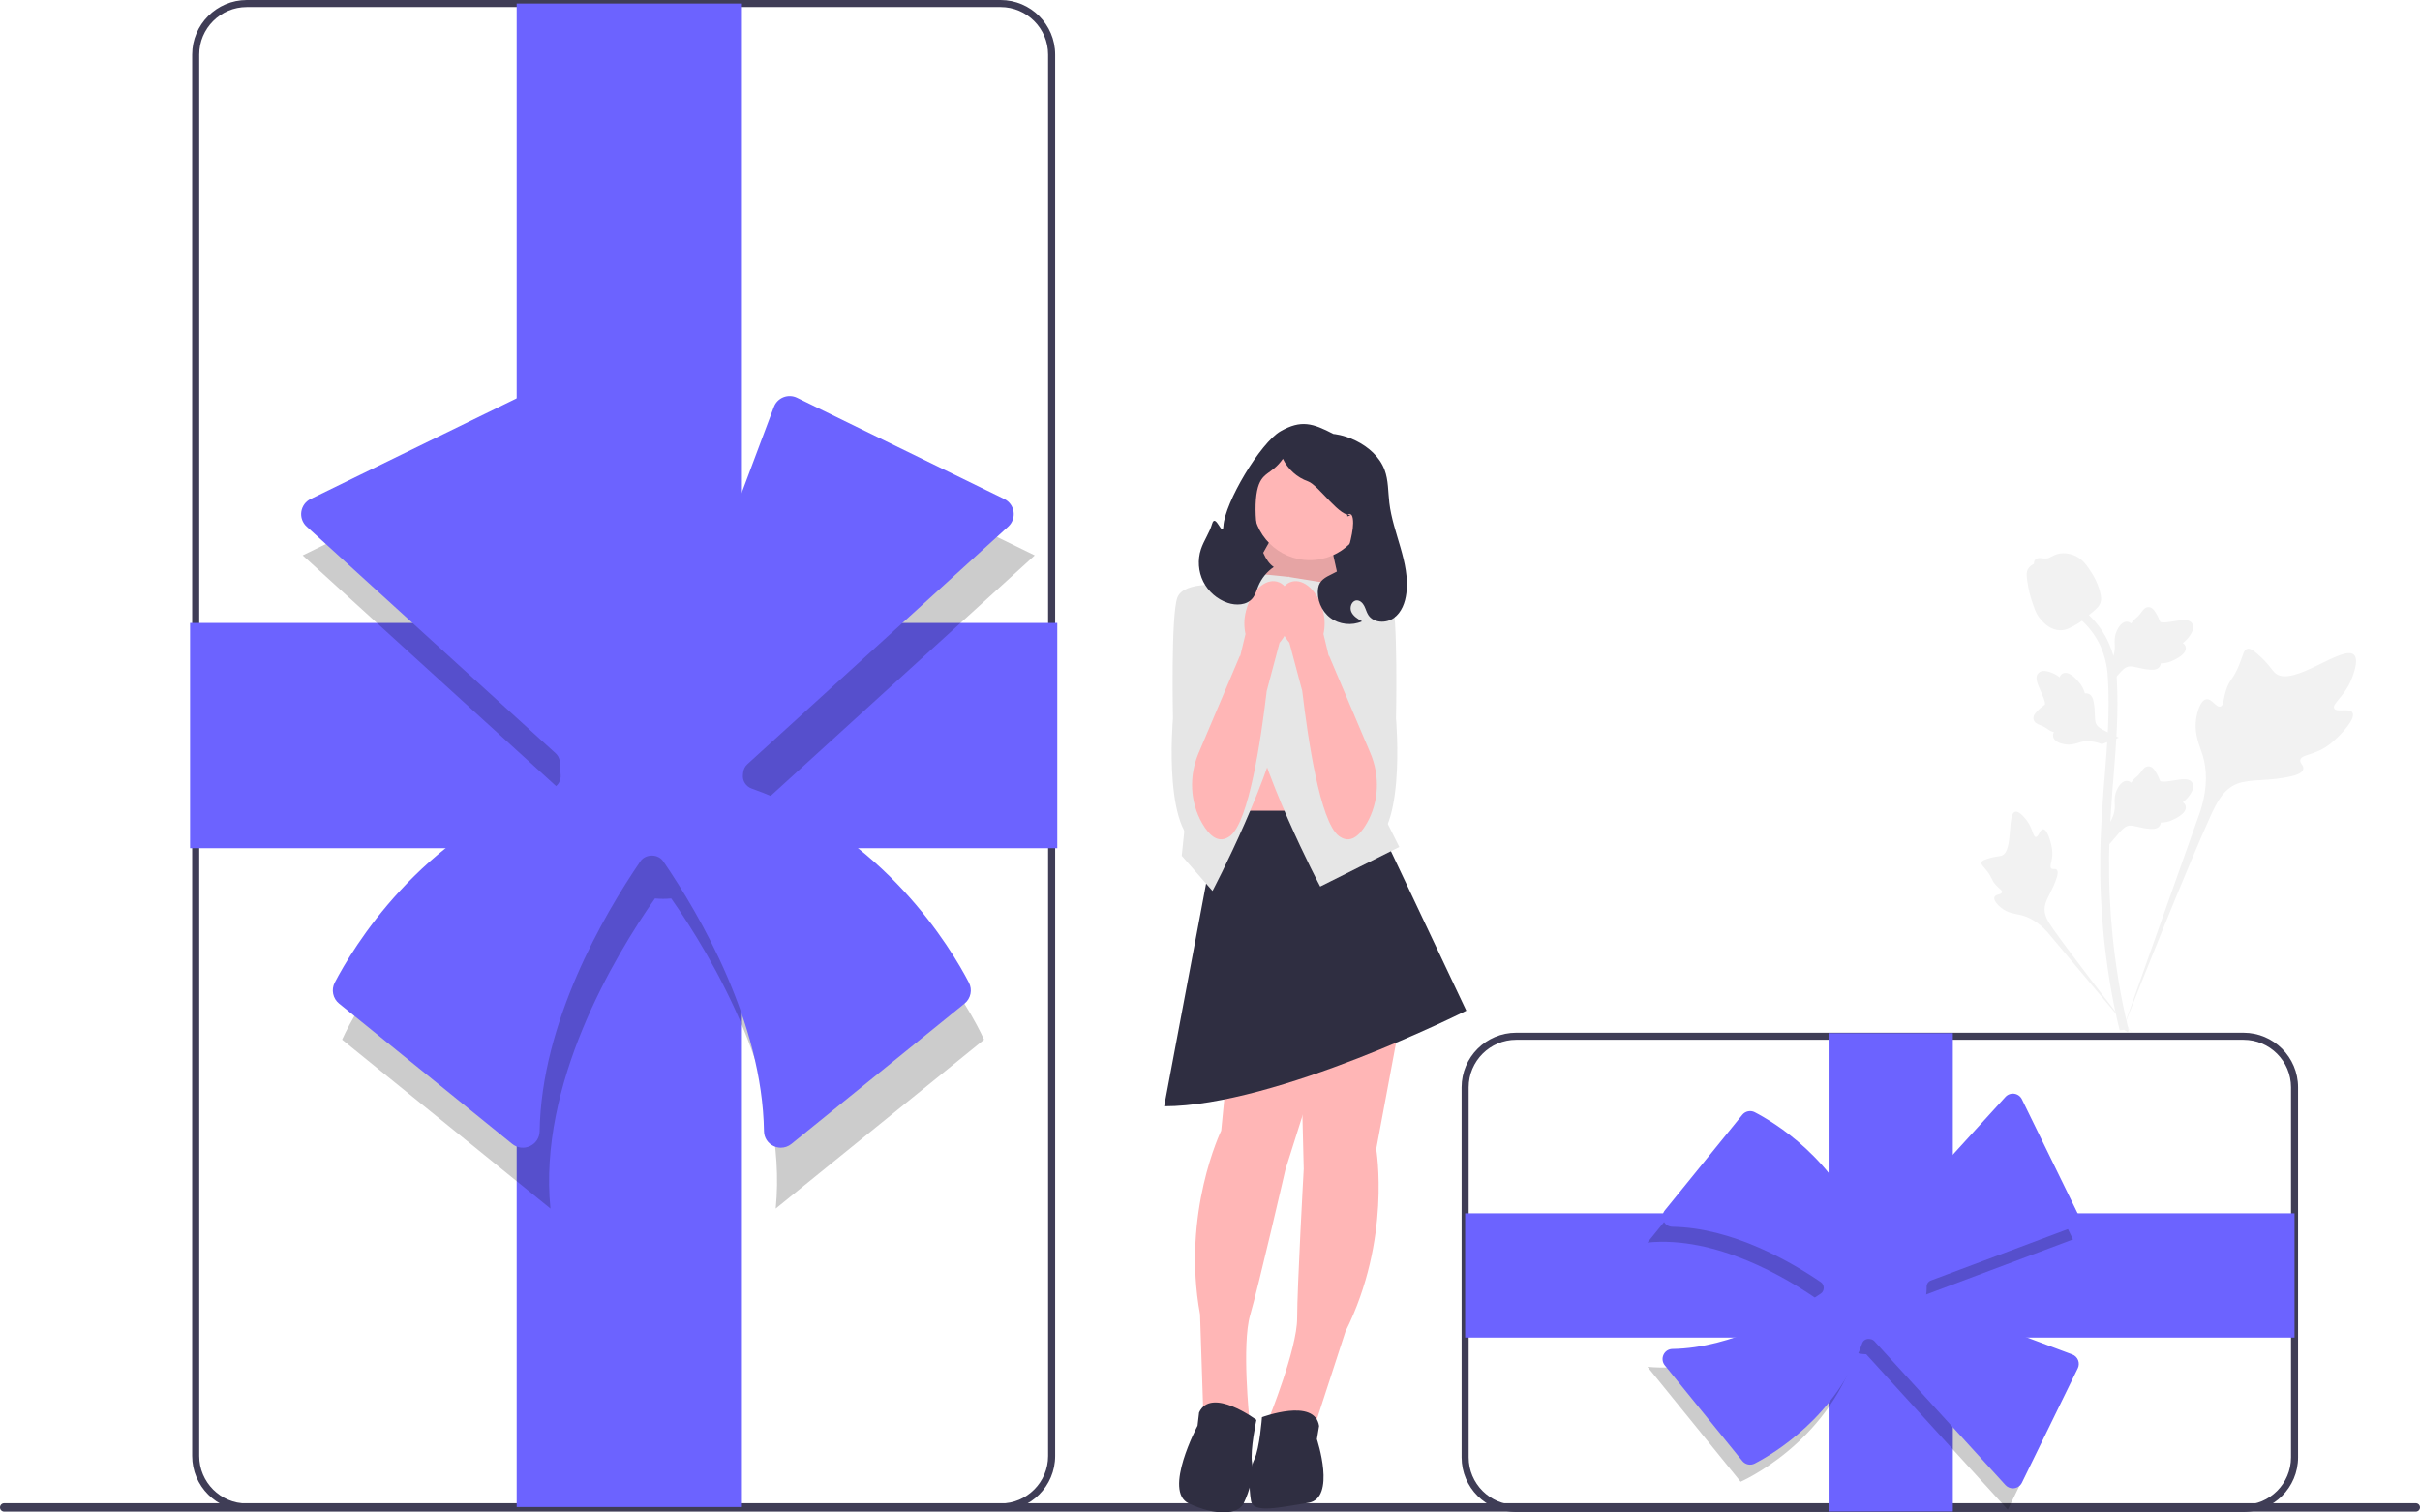
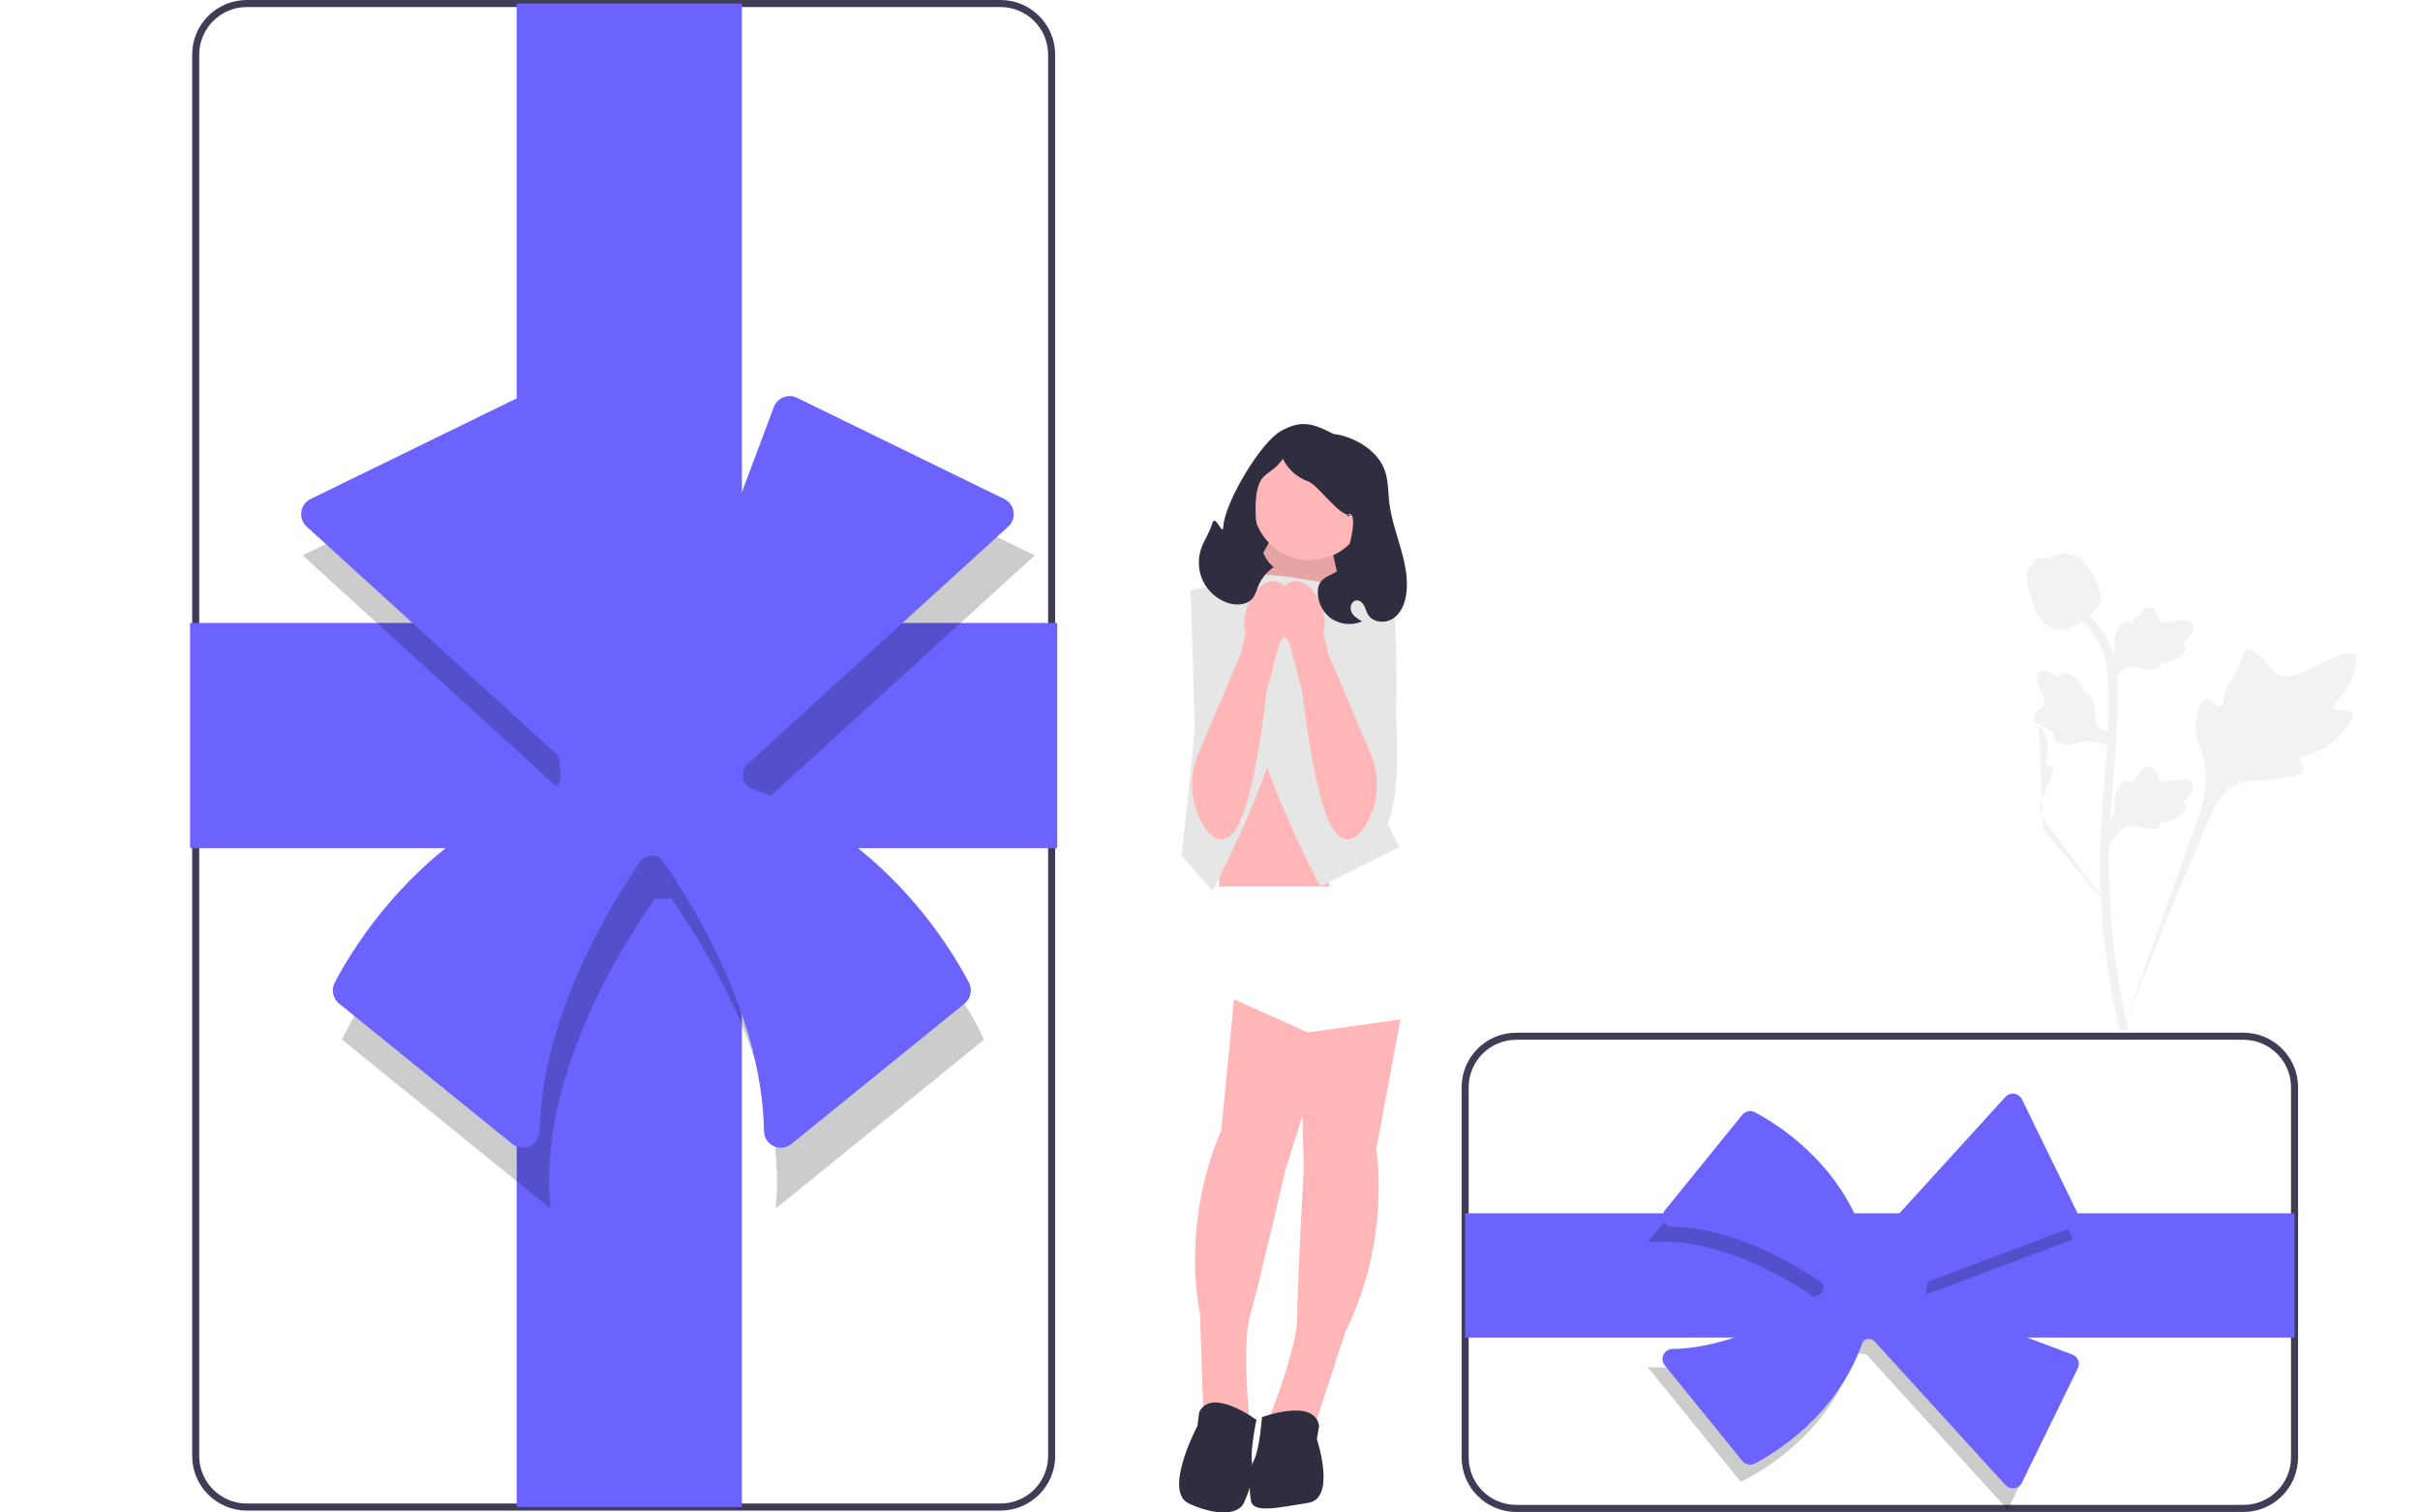
<svg xmlns="http://www.w3.org/2000/svg" width="685.67" height="428.525" viewBox="0 0 685.67 428.525" role="img" artist="Katerina Limpitsouni" source="https://undraw.co/">
-   <path d="M0,427.11c0,.66,.53,1.19,1.19,1.19H684.48c.66,0,1.19-.53,1.19-1.19,0-.66-.53-1.19-1.19-1.19H1.19c-.66,0-1.19,.53-1.19,1.19Z" fill="#3f3d56" />
  <path d="M283.497,428H69.917c-8.529,0-15.468-6.939-15.468-15.469V15.468c0-8.529,6.939-15.468,15.468-15.468h213.58c8.529,0,15.468,6.939,15.468,15.468V412.531c0,8.529-6.939,15.469-15.468,15.469ZM69.917,2c-7.426,0-13.468,6.042-13.468,13.468V412.531c0,7.427,6.042,13.469,13.468,13.469h213.58c7.426,0,13.468-6.042,13.468-13.469V15.468c0-7.426-6.042-13.468-13.468-13.468H69.917Z" fill="#3f3d56" />
  <g>
    <path d="M666.534,201.907c-.844-1.424-4.497,.101-5.168-1.191-.669-1.287,2.724-3.249,4.663-7.73,.35-.808,2.553-5.9,.922-7.472-3.092-2.978-17.24,9.313-22.191,5.29-1.087-.883-1.846-2.645-5.134-5.506-1.308-1.138-2.099-1.652-2.865-1.461-1.086,.271-1.172,1.725-2.337,4.584-1.747,4.287-2.78,4.028-3.798,7.449-.756,2.539-.583,4.016-1.472,4.303-1.258,.407-2.416-2.286-4.011-2.045-1.627,.246-2.611,3.382-2.922,5.73-.583,4.406,1.035,7.313,1.932,10.371,.975,3.322,1.553,8.375-.698,15.528l-22.277,62.766c4.918-12.879,19.158-48.185,25.142-61.305,1.727-3.787,3.635-7.629,7.551-9.145,3.77-1.46,8.949-.588,15.55-2.179,.771-.186,2.911-.73,3.18-1.988,.223-1.04-1.036-1.621-.842-2.595,.259-1.307,2.734-1.323,5.775-2.831,2.144-1.063,3.48-2.328,4.629-3.415,.346-.328,5.495-5.262,4.371-7.157h-0Z" fill="#f2f2f2" />
-     <path d="M578.889,234.949c-.942,.004-1.248,2.236-2.076,2.193-.825-.043-.808-2.275-2.448-4.519-.296-.405-2.159-2.955-3.401-2.608-2.354,.658-.404,11.148-3.806,12.418-.747,.279-1.831,.143-4.184,.931-.936,.314-1.417,.554-1.544,.985-.18,.611,.508,1.073,1.575,2.47,1.6,2.094,1.175,2.527,2.56,4.013,1.028,1.104,1.803,1.445,1.687,1.964-.163,.735-1.819,.526-2.161,1.379-.349,.87,.907,2.257,1.969,3.087,1.994,1.558,3.888,1.602,5.647,2.044,1.912,.48,4.559,1.654,7.42,4.823l24.378,29.044c-4.902-6.13-18.122-23.306-22.835-30.029-1.36-1.941-2.696-3.985-2.31-6.345,.371-2.272,2.293-4.562,3.417-8.261,.131-.432,.481-1.639-.058-2.134-.446-.409-1.094,.041-1.517-.335-.567-.504,.14-1.724,.277-3.651,.097-1.359-.138-2.38-.341-3.258-.061-.265-.997-4.215-2.251-4.21v0h-0Z" fill="#f2f2f2" />
+     <path d="M578.889,234.949l24.378,29.044c-4.902-6.13-18.122-23.306-22.835-30.029-1.36-1.941-2.696-3.985-2.31-6.345,.371-2.272,2.293-4.562,3.417-8.261,.131-.432,.481-1.639-.058-2.134-.446-.409-1.094,.041-1.517-.335-.567-.504,.14-1.724,.277-3.651,.097-1.359-.138-2.38-.341-3.258-.061-.265-.997-4.215-2.251-4.21v0h-0Z" fill="#f2f2f2" />
    <path d="M597.688,239.17l-.568-5.068,.259-.384c1.2-1.777,1.812-3.512,1.82-5.159,.001-.262-.011-.524-.023-.79-.049-1.057-.11-2.371,.575-3.903,.384-.854,1.463-2.831,3.086-2.587,.437,.061,.767,.262,1.018,.497,.037-.059,.075-.117,.115-.181,.505-.771,.905-1.101,1.291-1.419,.296-.245,.602-.497,1.082-1.094,.21-.262,.374-.492,.513-.685,.42-.585,.968-1.282,1.935-1.27,1.033,.049,1.574,.903,1.932,1.468,.64,1.008,.93,1.735,1.122,2.217,.07,.176,.149,.374,.19,.436,.333,.489,3.038,.032,4.057-.135,2.289-.382,4.27-.712,5.087,.732,.585,1.033,.151,2.398-1.33,4.168-.461,.551-.952,.969-1.388,1.297,.361,.215,.684,.546,.815,1.065h0c.308,1.228-.748,2.459-3.137,3.663-.593,.301-1.392,.702-2.512,.896-.527,.091-1.002,.113-1.408,.125-.009,.235-.064,.489-.207,.751-.42,.771-1.293,1.138-2.61,1.05-1.449-.076-2.642-.352-3.694-.595-.919-.21-1.711-.389-2.332-.347-1.153,.093-2.041,1.016-3.083,2.212l-2.603,3.042h-0Z" fill="#f2f2f2" />
    <path d="M600.322,208.994l-4.758,1.835-.437-.153c-2.023-.71-3.857-.862-5.452-.451-.254,.065-.504,.143-.759,.223-1.01,.315-2.266,.708-3.922,.434-.924-.155-3.11-.697-3.285-2.329-.052-.438,.059-.809,.222-1.111-.066-.021-.133-.042-.204-.065-.874-.293-1.295-.597-1.7-.889-.312-.224-.633-.456-1.333-.769-.307-.137-.571-.237-.793-.322-.672-.258-1.486-.611-1.719-1.549-.215-1.011,.474-1.751,.93-2.241,.813-.875,1.442-1.34,1.86-1.648,.153-.112,.324-.239,.373-.294,.389-.446-.74-2.947-1.159-3.891-.95-2.118-1.772-3.95-.582-5.106,.851-.828,2.282-.754,4.369,.229,.65,.307,1.179,.675,1.607,1.013,.117-.404,.354-.8,.823-1.058h0c1.11-.61,2.569,.099,4.339,2.105,.442,.498,1.033,1.169,1.504,2.203,.221,.487,.363,.941,.478,1.331,.229-.051,.49-.063,.779,.009,.852,.21,1.429,.962,1.677,2.258,.294,1.421,.329,2.645,.362,3.724,.029,.942,.058,1.753,.255,2.344,.382,1.091,1.5,1.717,2.922,2.421l3.603,1.746-0,0h0Z" fill="#f2f2f2" />
    <path d="M597.688,194.063l-.568-5.068,.259-.384c1.2-1.777,1.812-3.512,1.82-5.159,.001-.262-.011-.524-.023-.79-.049-1.057-.11-2.371,.575-3.903,.384-.854,1.463-2.831,3.086-2.587,.437,.061,.767,.262,1.018,.497,.037-.059,.075-.117,.115-.181,.505-.771,.905-1.101,1.291-1.419,.296-.245,.602-.497,1.082-1.094,.21-.262,.374-.492,.513-.685,.42-.585,.968-1.282,1.935-1.27,1.033,.049,1.574,.903,1.932,1.468,.64,1.008,.93,1.735,1.122,2.217,.07,.176,.149,.374,.19,.436,.333,.489,3.038,.032,4.057-.135,2.289-.382,4.27-.712,5.087,.732,.585,1.033,.151,2.398-1.33,4.168-.461,.551-.952,.969-1.388,1.297,.361,.215,.684,.546,.815,1.065h0c.308,1.228-.748,2.459-3.137,3.663-.593,.301-1.392,.702-2.512,.896-.527,.091-1.002,.113-1.408,.125-.009,.235-.064,.489-.207,.751-.42,.771-1.293,1.138-2.61,1.05-1.449-.076-2.642-.352-3.694-.595-.919-.21-1.711-.389-2.332-.347-1.153,.093-2.041,1.016-3.083,2.212l-2.603,3.042h-0Z" fill="#f2f2f2" />
    <path d="M602.874,292.44l-1.062-.666-.257-1.226,.257,1.226-1.238,.142c-.02-.115-.087-.379-.188-.793-.554-2.266-2.244-9.162-3.654-20.023-.984-7.581-1.541-15.376-1.656-23.17-.115-7.807,.255-13.717,.551-18.467,.224-3.583,.496-6.994,.762-10.317,.71-8.878,1.379-17.265,.881-26.55-.11-2.073-.341-6.387-2.862-10.978-1.462-2.663-3.476-5.027-5.987-7.023l1.561-1.963c2.771,2.207,5,4.826,6.623,7.782,2.795,5.09,3.047,9.791,3.168,12.05,.507,9.449-.17,17.916-.887,26.88-.264,3.311-.536,6.708-.759,10.276-.294,4.706-.66,10.565-.546,18.271,.113,7.701,.663,15.4,1.633,22.886,1.392,10.724,3.058,17.517,3.605,19.749,.291,1.192,.352,1.441,.054,1.914v-0Z" fill="#f2f2f2" />
    <path d="M583.825,178.577c-.103,0-.207-.002-.312-.01-2.134-.115-4.11-1.392-5.875-3.796-.827-1.131-1.251-2.42-2.095-4.992-.131-.396-.767-2.408-1.154-5.176-.253-1.808-.222-2.565,.137-3.233,.398-.744,1.041-1.263,1.766-1.613-.032-.24-.006-.487,.098-.739,.427-1.045,1.562-.908,2.177-.842,.311,.039,.699,.091,1.117,.069,.658-.032,1.012-.228,1.548-.521,.513-.281,1.15-.631,2.096-.825,1.865-.389,3.427,.14,3.942,.313,2.71,.903,4.046,3.01,5.593,5.45,.308,.489,1.367,2.271,2.065,4.713,.504,1.762,.433,2.545,.281,3.128-.308,1.197-1.036,1.882-2.885,3.394-1.931,1.583-2.9,2.376-3.732,2.858-1.937,1.118-3.153,1.821-4.768,1.821v0h-0Z" fill="#f2f2f2" />
  </g>
  <rect x="53.853" y="176.506" width="245.708" height="63.82" fill="#6c63ff" />
  <rect x="146.392" y="1" width="63.82" height="426" fill="#6c63ff" />
  <path d="M212.571,235.521c.452-1.758,.721-3.585,.787-5.468l79.82-72.694-68.607-33.506-30.237,80.632c-2.067-.54-4.224-.857-6.46-.857-1.187,0-2.346,.109-3.49,.266l-30.016-80.041-68.607,33.506,76.683,69.837c-.049,.649-.099,1.299-.099,1.961,0,2.201,.308,4.326,.832,6.364-47.005,14.69-66.248,59.052-66.248,59.052l59.034,47.865c-3.521-35.209,17.981-71.255,29.605-87.869,.761,.068,1.527,.116,2.306,.116s1.545-.048,2.306-.116c11.624,16.615,33.125,52.66,29.605,87.869l59.034-47.865s-19.243-44.362-66.248-59.052l-0-0Z" isolation="isolate" opacity=".2" />
  <path d="M221.239,325.19c-.688,0-1.382-.149-2.038-.456-1.657-.773-2.704-2.386-2.733-4.208-.484-30.867-18.084-61.162-28.533-76.473-.698-1.022-1.903-1.633-3.224-1.633h-.006c-1.37,0-2.575,.61-3.272,1.633-10.448,15.311-28.049,45.605-28.533,76.473-.029,1.821-1.076,3.435-2.733,4.208-1.674,.784-3.604,.547-5.038-.614l-49.067-39.785c-1.751-1.421-2.266-3.909-1.222-5.918,4.96-9.552,24.055-41.745,61.53-54.983,1.672-.591,2.688-2.256,2.469-4.05-.122-1.002-.183-2.008-.183-2.99,.002-1.172-.445-2.236-1.229-2.949l-70.542-64.244c-1.17-1.065-1.734-2.637-1.511-4.203,.224-1.566,1.207-2.917,2.629-3.611l58.733-28.683c1.205-.589,2.61-.641,3.858-.146,1.247,.496,2.231,1.501,2.703,2.757l27.232,72.62c.562,1.499,2.003,2.478,3.64,2.437,1.234-.028,2.485,.043,3.733,.205,1.761,.235,3.422-.758,4.039-2.404l27.322-72.857c.471-1.256,1.456-2.261,2.703-2.757,1.247-.495,2.654-.442,3.858,.146l58.732,28.683c1.422,.694,2.406,2.045,2.629,3.612,.224,1.565-.341,3.137-1.511,4.202l-73.905,67.308c-.689,.627-1.118,1.483-1.208,2.41-.02,.2-.041,.4-.064,.6h0c-.203,1.686,.845,3.331,2.49,3.912,37.483,13.235,56.582,45.435,61.542,54.987,1.043,2.009,.529,4.497-1.222,5.918l-49.068,39.785c-.872,.707-1.929,1.07-3,1.07h0Z" fill="#6c63ff" />
  <path d="M635.656,428.392h-206.063c-8.529,0-15.469-6.939-15.469-15.469v-104.846c0-8.529,6.939-15.469,15.469-15.469h206.063c8.529,0,15.468,6.939,15.468,15.469v104.846c0,8.529-6.939,15.469-15.468,15.469Zm-206.063-133.783c-7.427,0-13.469,6.042-13.469,13.469v104.846c0,7.427,6.042,13.469,13.469,13.469h206.063c7.426,0,13.468-6.042,13.468-13.469v-104.846c0-7.427-6.042-13.469-13.468-13.469h-206.063Z" fill="#3f3d56" />
-   <rect x="518.102" y="292.728" width="35.206" height="135.543" fill="#6c63ff" />
  <rect x="415.124" y="343.777" width="235" height="35.206" fill="#6c63ff" />
  <path d="M525.752,383.284c.97,.249,1.978,.398,3.016,.434l40.101,44.032,18.483-37.846-44.48-16.68c.298-1.14,.473-2.33,.473-3.563,0-.655-.06-1.294-.147-1.925l44.154-16.558-18.483-37.846-38.525,42.302c-.358-.027-.717-.055-1.082-.055-1.214,0-2.386,.17-3.51,.459-8.104-25.93-32.576-36.545-32.576-36.545l-26.404,32.566c19.423-1.942,39.307,9.919,48.472,16.331-.038,.42-.064,.842-.064,1.272s.027,.852,.064,1.272c-9.165,6.412-29.05,18.273-48.472,16.331l26.404,32.566s24.472-10.615,32.576-36.545l-0-0Z" isolation="isolate" opacity=".2" />
  <path d="M570.315,421.696c-.797,0-1.564-.334-2.109-.933l-37.132-40.772c-.306-.336-.752-.549-1.255-.6l-.16-.017c-.907-.101-1.734,.39-2.019,1.195-7.329,20.779-25.172,31.354-30.466,34.101-1.193,.621-2.674,.309-3.523-.741l-21.949-27.071c-.696-.857-.836-2.014-.368-3.018,.462-.989,1.424-1.613,2.51-1.63,16.969-.262,33.642-9.947,42.07-15.697,.507-.347,.81-.944,.809-1.599,.001-.684-.301-1.281-.809-1.627-8.427-5.75-25.098-15.436-42.07-15.697-1.086-.017-2.047-.642-2.509-1.631-.469-1.004-.328-2.16,.368-3.018l21.95-27.071c.85-1.047,2.332-1.359,3.522-.742,5.293,2.747,23.133,13.321,30.463,34.094,.284,.805,1.096,1.307,1.913,1.208,.889-.112,1.775-.138,2.631-.074l36.026-39.559c.638-.7,1.579-1.039,2.515-.903,.938,.135,1.745,.723,2.16,1.573l15.825,32.402c.353,.722,.384,1.563,.087,2.31-.297,.745-.898,1.334-1.65,1.615l-40.062,15.023c-.737,.276-1.218,.997-1.198,1.792l.003,.29c0,.623-.043,1.257-.129,1.884-.11,.807,.393,1.609,1.196,1.911l40.19,15.071c.751,.282,1.353,.871,1.65,1.617,.296,.746,.265,1.587-.087,2.309l-15.825,32.402c-.415,.851-1.223,1.438-2.16,1.572-.135,.02-.271,.029-.406,.029Z" fill="#6c63ff" />
  <g>
    <path d="M383.69,171.688h-32.227v-10.611c0-17.786,14.44-32.226,32.226-32.226h0v42.838h0v0Z" fill="#2f2e41" />
    <polygon points="376.547 151.88 382.088 176.802 349.619 171.41 362.85 147.84 376.547 151.88" fill="#ffb6b6" />
    <polygon points="376.547 151.88 382.088 176.802 349.619 171.41 362.85 147.84 376.547 151.88" isolation="isolate" opacity=".1" />
    <rect x="345.417" y="205.118" width="31.13" height="46.072" fill="#ffb6b6" />
    <path d="M396.781,288.857l-6.848,36.733s4.358,25.526-8.716,51.675l-8.716,26.771-13.074-1.868s8.094-19.923,8.094-28.639,1.868-42.336,1.868-42.336l-.934-38.363,28.328-3.973v-0Z" fill="#ffb6b6" />
    <path d="M357.558,401.546s14.942-5.603,16.187,2.49l-.623,3.736s5.603,16.81-2.49,18.055-15.565,3.113-16.187-.623-.613-8.399,.939-11.67,2.174-11.988,2.174-11.988Z" fill="#2f2e41" />
    <path d="M349.651,283.159l-3.637,37.188s-11.285,23.307-5.999,52.06l.927,28.139,13.078,1.842s-2.234-21.388,.19-29.76c2.424-8.372,9.98-41.185,9.98-41.185l11.566-36.59-26.105-11.695v-0Z" fill="#ffb6b6" />
    <path d="M355.987,402.31s-12.794-9.538-16.241-2.11l-.441,3.761s-9.88,18.591-2.452,22.038,13.908,3.316,15.544-.099,2.924-7.897,2.344-11.471,1.246-12.12,1.246-12.12l0,0Z" fill="#2f2e41" />
-     <path d="M388.687,229.711l26.771,56.656s-53.854,27.083-85.606,27.083l15.766-83.738h43.069l-0,0Z" fill="#2f2e41" />
    <path d="M364.718,163.405l15.565,2.49-1.245,39.223,17.433,34.865-22.413,11.207s-17.433-32.997-20.545-53.543-1.245-35.488-1.245-35.488l12.452,1.245-0,0Z" fill="#e6e6e6" />
    <path d="M352.888,164.65l-15.565,2.49,1.245,39.223-3.736,36.11,8.716,9.961s17.433-32.997,20.545-53.543,1.245-35.488,1.245-35.488l-12.452,1.245,0,0Z" fill="#e6e6e6" />
    <path d="M376.858,166.829l3.424-.934s12.14-1.556,14.008,3.424c1.868,4.981,1.245,34.242,1.245,34.242,0,0,3.213,35.914-9.289,36.323s-10.011-29.475-10.011-29.475l.623-43.581Z" fill="#e6e6e6" />
    <circle cx="371.114" cy="142.606" r="16.113" fill="#ffb6b6" />
    <path d="M366.073,164.782c3.457-.877,7.376,2.815,8.754,8.248,.581,2.163,.635,4.433,.158,6.621l1.485,6.176,.109-.006,11.716,27.611c2.724,6.42,2.436,13.79-1.038,19.837-2.067,3.597-4.78,6.015-7.966,3.547-5.286-4.096-8.739-27.549-10.316-41.021l-3.645-13.694c-1.463-1.696-2.499-3.718-3.02-5.897-1.379-5.431,.306-10.545,3.762-11.422h-0Z" fill="#ffb6b6" />
-     <path d="M351.021,166.829l-3.424-.934s-12.14-1.556-14.008,3.424-1.245,34.242-1.245,34.242c0,0-3.213,35.914,9.289,36.323,12.502,.409,10.011-29.475,10.011-29.475l-.623-43.581Z" fill="#e6e6e6" />
    <path d="M361.806,164.782c-3.457-.877-7.376,2.815-8.754,8.248-.581,2.163-.635,4.433-.158,6.621l-1.485,6.176-.109-.006-11.716,27.611c-2.724,6.42-2.436,13.79,1.038,19.837,2.067,3.597,4.78,6.015,7.966,3.547,5.286-4.096,8.739-27.549,10.316-41.021l3.645-13.694c1.463-1.696,2.499-3.718,3.02-5.897,1.379-5.431-.306-10.545-3.762-11.422h0Z" fill="#ffb6b6" />
    <path d="M340.265,155.642c.82-2.492,2.438-4.674,3.162-7.196,.961-3.348,3.008,4.079,3.207,.602,.379-6.61,10.468-23.613,16.227-26.878,5.759-3.266,9.067-2.281,14.934,.786,0,0,2.848,.181,6.394,1.932s6.737,4.554,8.117,8.26c1.093,2.938,.972,6.164,1.337,9.277,1.018,8.673,5.879,16.921,4.836,25.59-.326,2.705-1.354,5.502-3.565,7.093-2.212,1.591-5.785,1.418-7.24-.885-.497-.786-.707-1.718-1.133-2.545-.426-.826-1.195-1.597-2.124-1.571-1.397,.039-2.108,1.913-1.557,3.197s1.845,2.06,3.061,2.749c-2.894,1.302-6.485,.897-9.016-1.018-2.531-1.915-3.898-5.26-3.432-8.399,.656-4.424,7.102-3.508,7.861-7.916,.553-3.209,2.494-8.578,1.965-11.79-.529-3.213-3.068,.677-.393-1.179-2.943,1.419-9.238-8.287-12.318-9.374-3.081-1.087-5.693-3.441-7.094-6.392-3.268,4.737-6.142,3.45-7.312,9.085-1.17,5.634-.088,18.435,4.73,21.58-1.928,1.316-3.466,3.197-4.371,5.349-.513,1.219-.845,2.553-1.696,3.566-1.625,1.934-4.625,2.051-7.017,1.238-2.965-1.008-5.501-3.223-6.899-6.025s-1.642-6.16-.663-9.136l-0,0Z" fill="#2f2e41" />
  </g>
</svg>